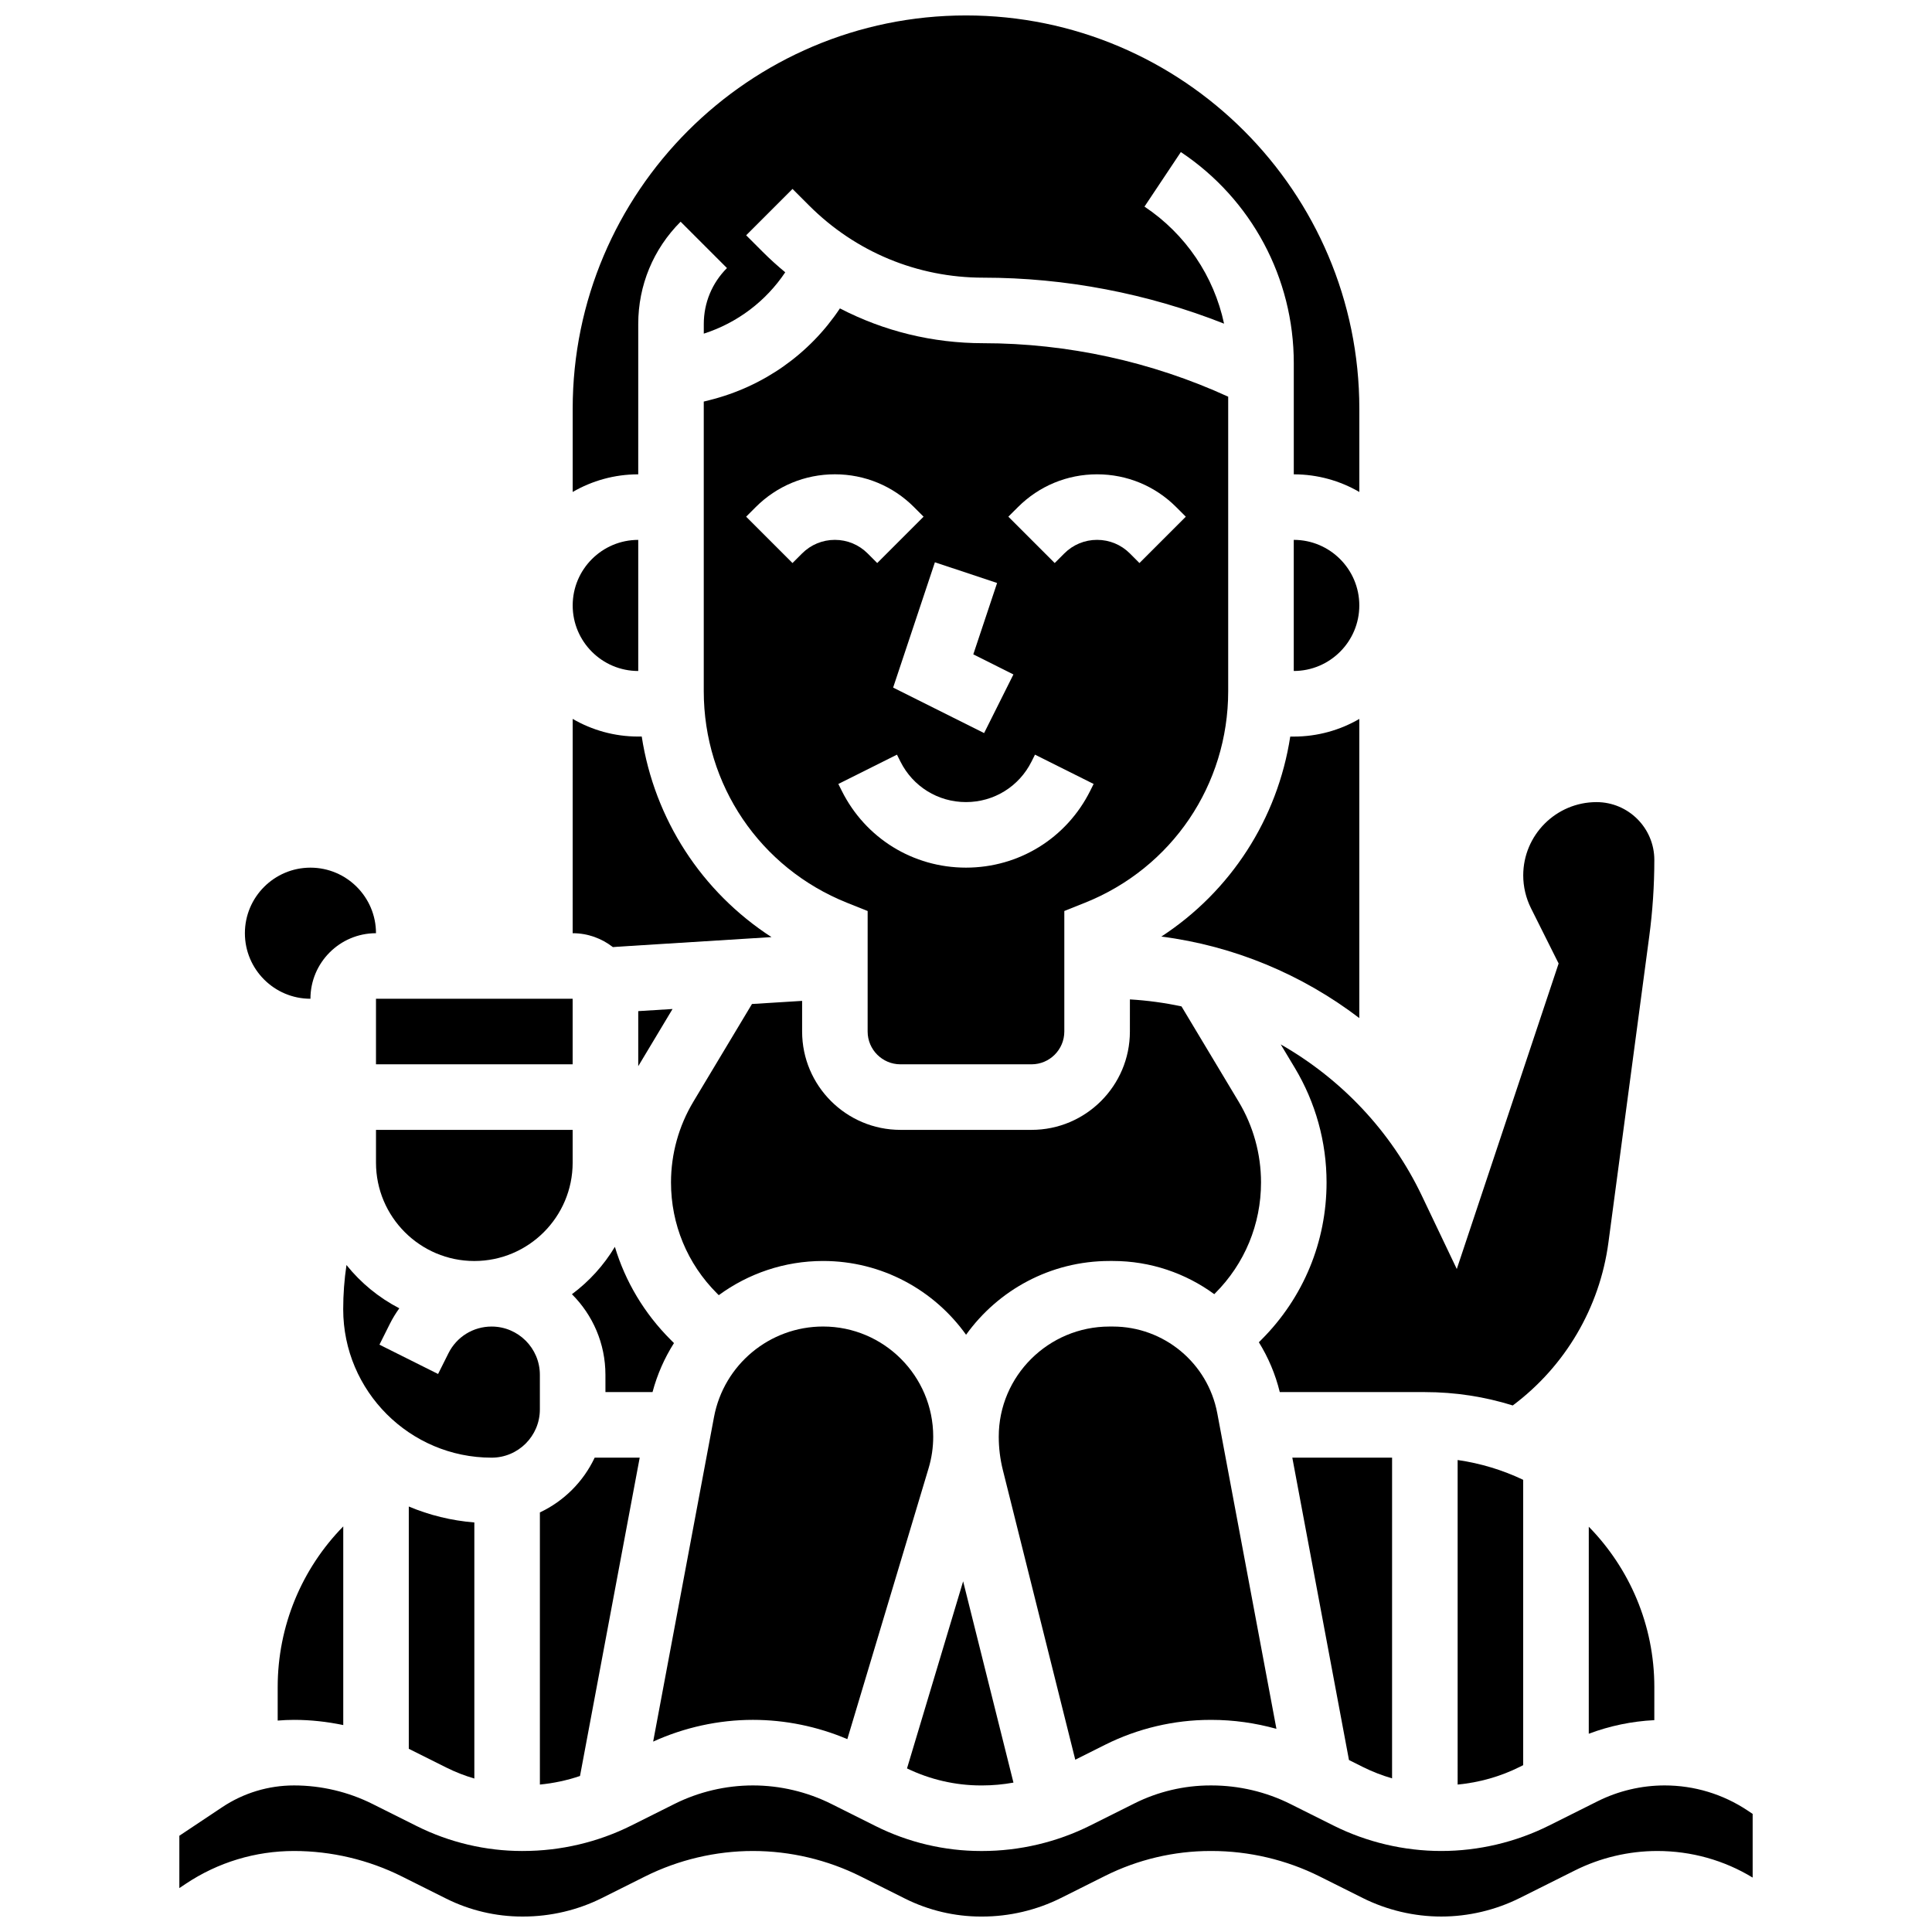
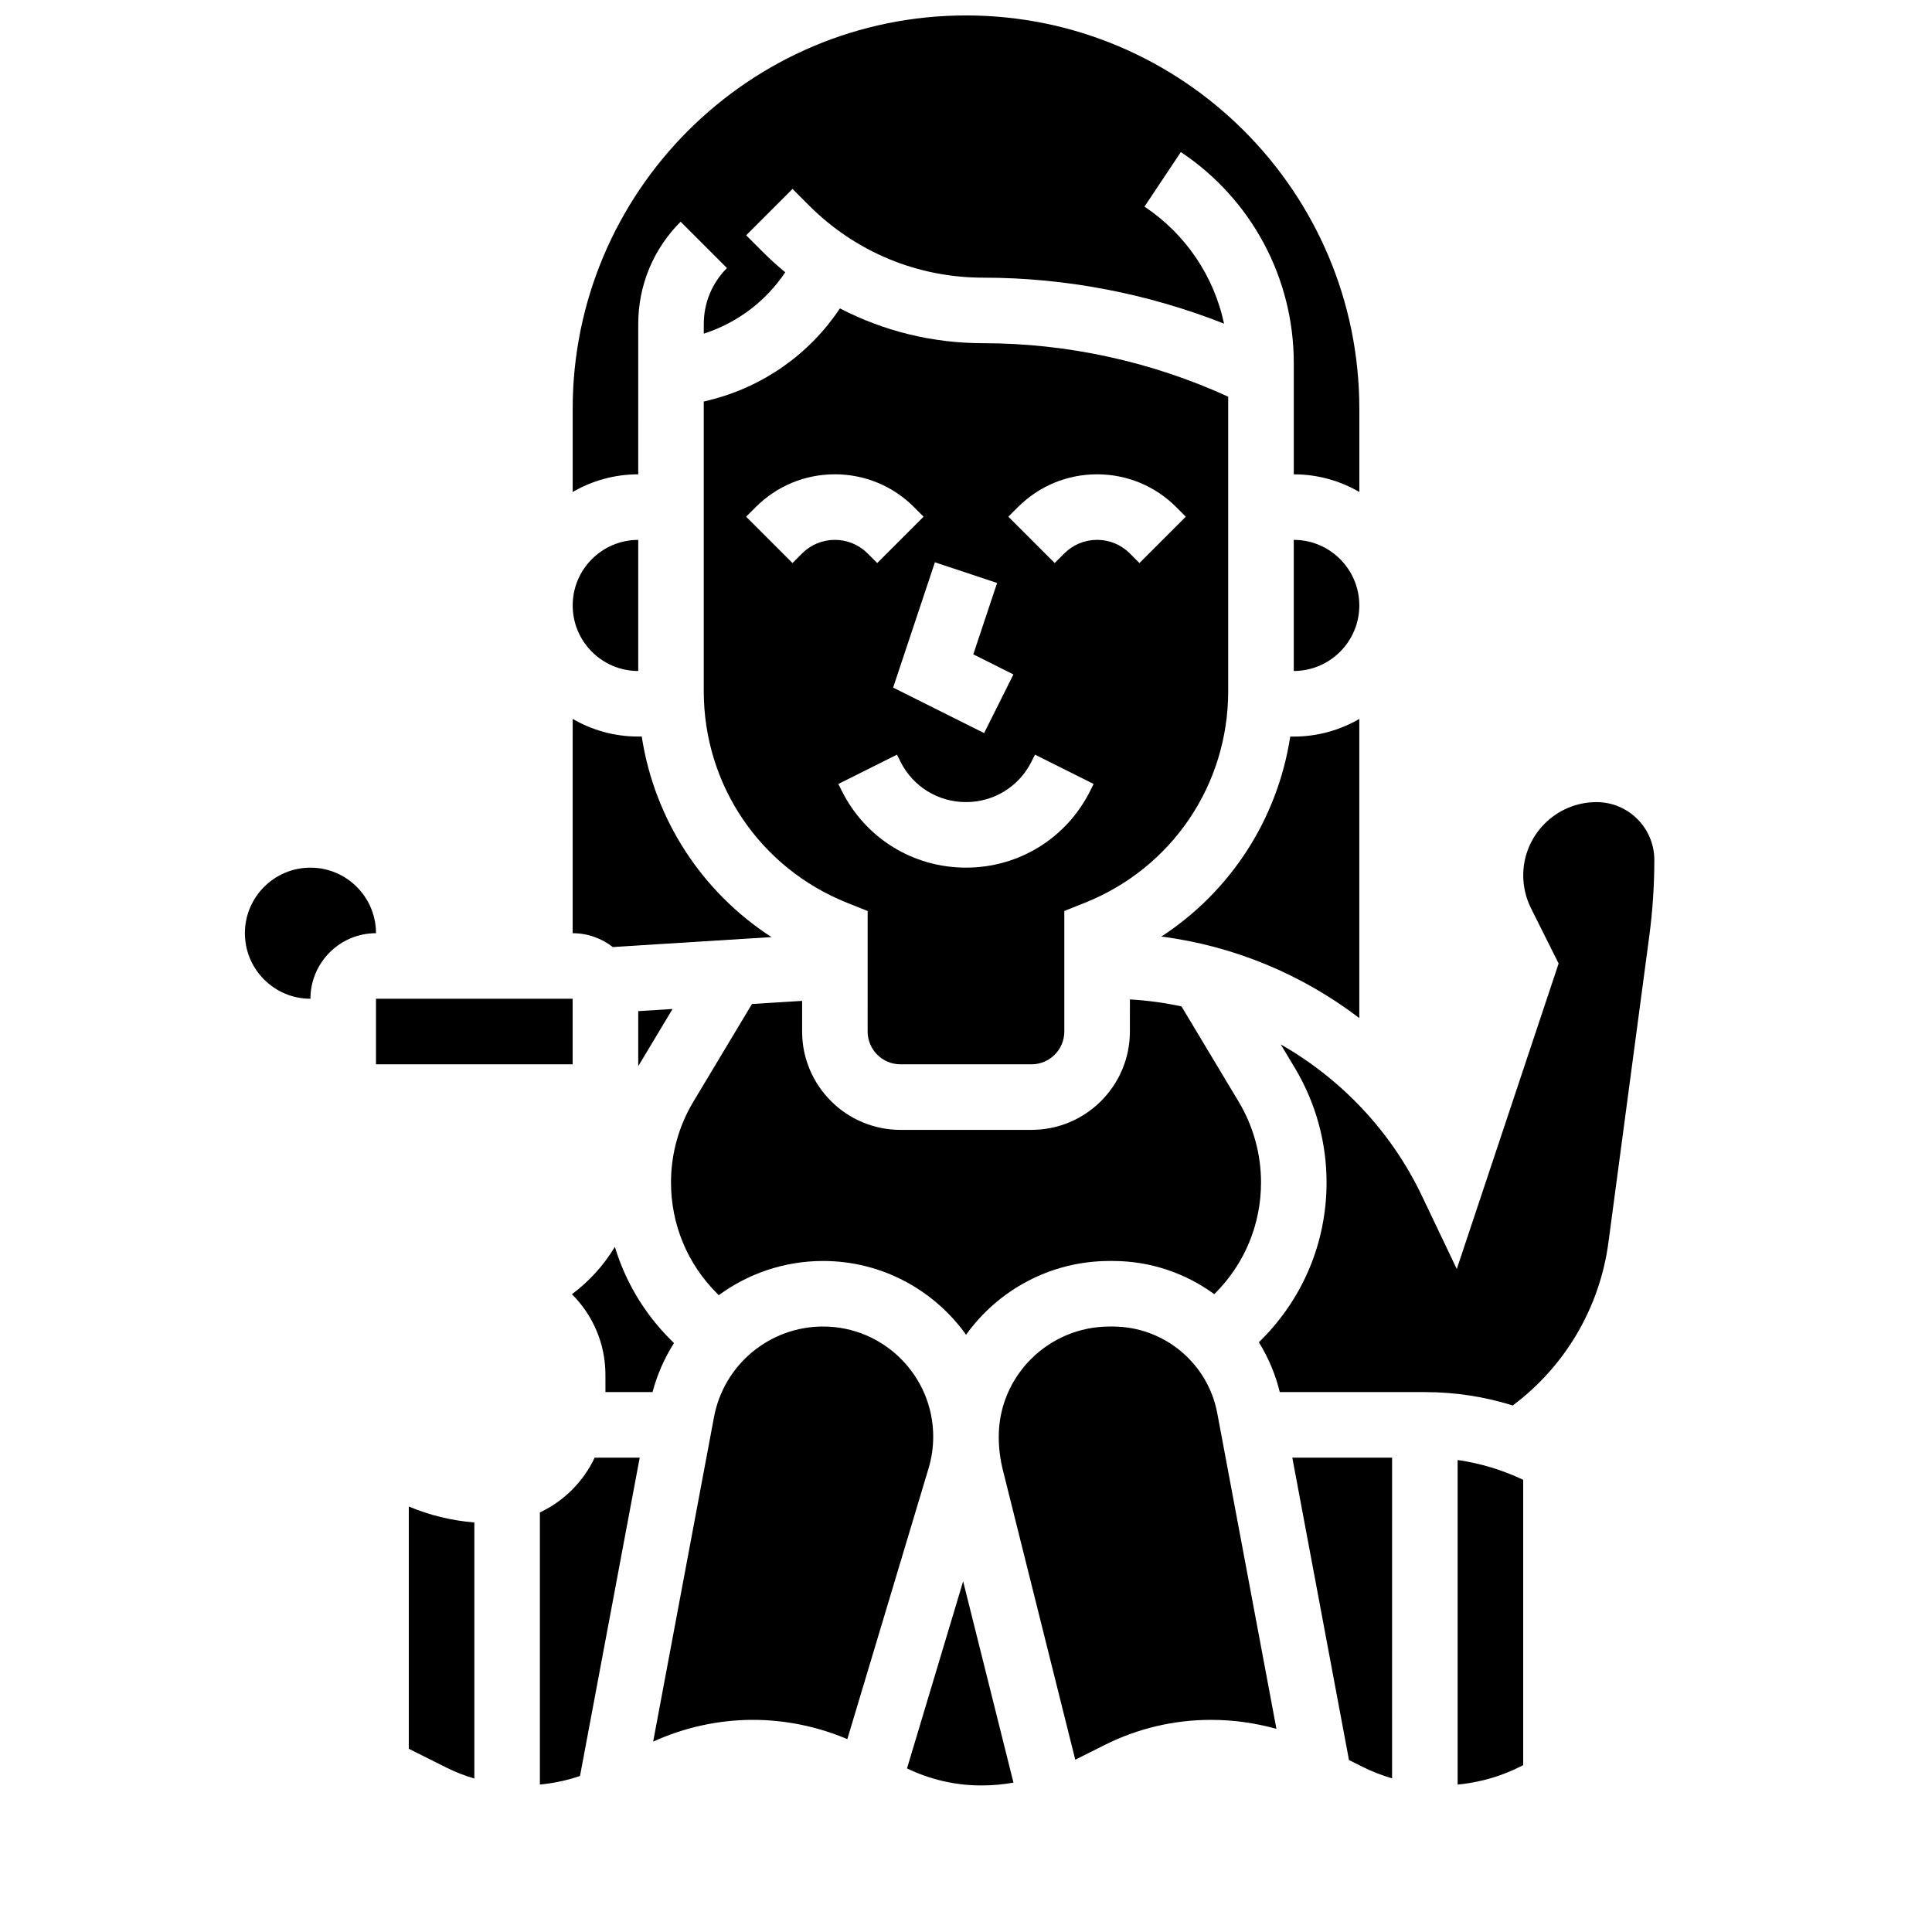
<svg xmlns="http://www.w3.org/2000/svg" width="800px" height="800px" version="1.1" viewBox="144 144 512 512">
  <defs>
    <clipPath id="b">
      <path d="m295 148.09h210v126.91h-210z" />
    </clipPath>
    <clipPath id="a">
-       <path d="m191 617h418v34.902h-418z" />
-     </clipPath>
+       </clipPath>
  </defs>
  <path d="m313.53 530.29h-11.934c-2.996 6.371-8.148 11.523-14.52 14.52v72.117c3.621-0.344 7.195-1.109 10.633-2.273z" />
  <path d="m366.59 225.73c-8.031 12.055-20.223 20.723-34.566 24.312l-1.52 0.379v76.738c0 24.844 14.906 46.859 37.973 56.086l5.461 2.184-0.004 31.938c0 4.789 3.898 8.688 8.688 8.688h34.746c4.789 0 8.688-3.898 8.688-8.688v-31.941l5.461-2.184c23.066-9.227 37.969-31.242 37.969-56.082v-78.035c-20.281-9.281-42.605-14.172-64.906-14.172-13.441 0-26.387-3.203-37.988-9.223zm-10.027 64.938-2.543 2.543-12.285-12.285 2.543-2.543c5.602-5.602 13.051-8.688 20.969-8.688 7.922 0 15.371 3.086 20.969 8.688l2.543 2.543-12.285 12.285-2.539-2.543c-2.32-2.32-5.406-3.598-8.688-3.598-3.277 0-6.363 1.281-8.684 3.598zm76.344 62.93c-6.273 12.543-18.883 20.336-32.91 20.336s-26.641-7.793-32.91-20.34l-0.918-1.832 15.539-7.769 0.914 1.832c3.312 6.625 9.969 10.738 17.371 10.738s14.062-4.113 17.371-10.738l0.918-1.836 15.539 7.769zm-19.137-75.211c5.602-5.602 13.051-8.688 20.969-8.688 7.922 0 15.371 3.086 20.969 8.688l2.543 2.543-12.285 12.285-2.539-2.547c-2.32-2.32-5.406-3.598-8.688-3.598s-6.367 1.277-8.688 3.598l-2.543 2.543-12.285-12.285zm-1.203 44.348-7.769 15.539-24.109-12.055 11.07-33.207 16.48 5.492-6.305 18.91z" />
  <path d="m485.93 339.2c-3.363 21.824-15.77 41-34.16 53 19.219 2.465 37.309 10.043 52.461 21.598v-79.273c-5.113 2.965-11.047 4.676-17.371 4.676z" />
-   <path d="m269.7 478.18c14.371 0 26.059-11.691 26.059-26.059v-8.688h-52.117v8.688c0 14.367 11.688 26.059 26.059 26.059z" />
  <path d="m486.86 287.07v34.746c9.578 0 17.371-7.793 17.371-17.371s-7.793-17.375-17.371-17.375z" />
  <path d="m322.61 499.93-0.891-0.891c-6.984-6.984-12-15.414-14.77-24.613-2.941 4.891-6.816 9.16-11.383 12.555 5.484 5.465 8.879 13.02 8.879 21.352l0.004 4.586h12.477c1.246-4.68 3.18-9.039 5.684-12.988z" />
-   <path d="m565.04 603.46c5.559-2.09 11.441-3.312 17.371-3.602l0.004-8.766c0-16.527-6.637-31.523-17.371-42.496z" />
  <path d="m483.4 420.77 3.75 6.246c5.496 9.16 8.402 19.648 8.402 30.332 0 15.746-6.133 30.551-17.266 41.688l-0.676 0.676c2.488 4.008 4.383 8.445 5.543 13.203l38.457 0.004c8.105 0 15.93 1.242 23.285 3.543 13.879-10.375 23.047-25.895 25.355-43.195l10.82-81.148c0.891-6.684 1.344-13.488 1.344-20.23 0-8.449-6.875-15.32-15.32-15.32-10.711 0-19.422 8.715-19.422 19.422 0 3 0.711 6.004 2.051 8.688l7.328 14.656-26.988 80.965-9.27-19.441c-8.172-17.129-21.414-30.969-37.395-40.086z" />
  <path d="m505.14 612.25c2.492 1.246 5.098 2.258 7.773 3.035l0.004-84.988h-26.441l15.016 80.125z" />
  <path d="m530.29 616.93c5.711-0.543 11.332-2.121 16.457-4.688l0.914-0.457v-75.617c-5.402-2.574-11.242-4.367-17.371-5.25z" />
  <path d="m262.28 612.42c2.379 1.191 4.871 2.16 7.426 2.91v-67.863c-6.113-0.492-11.957-1.941-17.371-4.227v64.207z" />
-   <path d="m287.07 517.51v-9.172c0-7.051-5.734-12.789-12.785-12.789-4.875 0-9.258 2.711-11.438 7.07l-2.75 5.5-15.539-7.769 2.75-5.5c0.73-1.465 1.578-2.84 2.512-4.137-5.434-2.812-10.203-6.734-14-11.469-0.574 3.848-0.867 7.758-0.867 11.723 0 21.684 17.645 39.328 39.332 39.328 7.051 0 12.785-5.734 12.785-12.785z" />
  <path d="m313.14 321.82v-34.746c-9.578 0-17.371 7.793-17.371 17.371-0.004 9.582 7.789 17.375 17.371 17.375z" />
  <path d="m343.28 410.07-15.531 25.887c-3.875 6.461-5.926 13.859-5.926 21.395 0 11.105 4.324 21.551 12.18 29.402l0.48 0.48c7.801-5.723 17.391-9.062 27.645-9.062 15.609 0 29.438 7.727 37.891 19.551 8.48-11.82 22.355-19.551 38.02-19.551h0.879c9.965 0 19.285 3.242 26.875 8.793l0.211-0.211c7.856-7.856 12.18-18.297 12.18-29.402 0-7.535-2.051-14.934-5.926-21.395l-15.148-25.25c-4.473-0.961-9.043-1.578-13.672-1.855l-0.004 8.516c0 14.367-11.691 26.059-26.059 26.059h-34.746c-14.367 0-26.059-11.691-26.059-26.059v-8.125z" />
  <path d="m243.64 408.68h52.117v17.371h-52.117z" />
  <path d="m436.91 606.36c8.598-4.301 18.223-6.574 27.84-6.574h0.328c5.809 0 11.605 0.824 17.188 2.375l-15.672-83.625c-2.492-13.32-14.141-22.988-27.688-22.988h-0.879c-16.18 0-29.348 13.094-29.348 29.188 0 2.981 0.367 5.953 1.09 8.844l19.188 76.758z" />
  <g clip-path="url(#b)">
    <path d="m313.14 254.77v-24.902c0-10.242 3.988-19.871 11.23-27.113l12.285 12.285c-3.965 3.961-6.144 9.23-6.144 14.828v2.555c8.898-2.863 16.441-8.582 21.586-16.262-2.059-1.699-4.051-3.504-5.965-5.414l-4.391-4.391 12.285-12.285 4.391 4.391c12.332 12.332 28.73 19.125 46.168 19.125 21.766 0 43.551 4.184 63.805 12.188-2.684-12.566-10.152-23.727-21.09-31.02l9.637-14.457c18.742 12.496 29.93 33.398 29.93 55.922v29.484c6.328 0 12.258 1.707 17.371 4.676v-22.047c0-57.477-46.762-104.24-104.24-104.24-57.473 0-104.23 46.762-104.23 104.24v22.047c5.113-2.965 11.047-4.676 17.371-4.676z" />
  </g>
  <path d="m226.27 408.68c0-9.578 7.793-17.371 17.371-17.371 0-9.578-7.793-17.371-17.371-17.371s-17.371 7.793-17.371 17.371 7.793 17.371 17.371 17.371z" />
  <g clip-path="url(#a)">
    <path d="m607.15 623.82c-6.539-4.359-14.148-6.664-22.008-6.664-6.129 0-12.262 1.449-17.742 4.188l-12.879 6.441c-8.824 4.414-18.703 6.746-28.57 6.746-9.867 0-19.75-2.332-28.574-6.746l-11.426-5.715c-6.422-3.211-13.641-4.91-20.867-4.91h-0.328c-6.934 0-13.871 1.637-20.07 4.738l-11.77 5.887c-8.824 4.414-18.727 6.75-28.637 6.75h-0.328c-9.617 0-19.246-2.273-27.848-6.578l-11.766-5.887c-6.426-3.215-13.617-4.914-20.801-4.914s-14.371 1.695-20.793 4.906l-11.441 5.723c-8.82 4.41-18.723 6.742-28.633 6.742l-0.328 0.004c-9.613 0-19.238-2.273-27.836-6.57l-11.781-5.891c-6.418-3.215-13.613-4.914-20.793-4.914-6.805 0-13.391 1.996-19.051 5.769l-11.352 7.566v13.867l1.711-1.141c8.523-5.684 18.441-8.688 28.688-8.688 9.867 0 19.746 2.332 28.57 6.746l11.781 5.891c6.195 3.098 13.133 4.734 20.062 4.734h0.328c7.227 0 14.441-1.695 20.863-4.91l11.441-5.723c8.824-4.406 18.699-6.738 28.562-6.738 9.867 0 19.746 2.332 28.57 6.746l11.766 5.887c6.199 3.102 13.145 4.742 20.078 4.742h0.328c7.227 0 14.441-1.699 20.867-4.914l11.77-5.887c8.598-4.301 18.223-6.574 27.84-6.574h0.328c9.91 0 19.816 2.332 28.637 6.746l11.426 5.715c6.422 3.211 13.617 4.91 20.805 4.91 7.184 0 14.379-1.699 20.805-4.91l14.629-7.312c6.734-3.367 14.277-5.148 21.805-5.148 9.059 0 17.738 2.453 25.285 7.047v-16.875z" />
  </g>
-   <path d="m217.59 599.97c1.441-0.121 2.887-0.188 4.344-0.188 4.375 0 8.742 0.484 13.031 1.379v-52.645c-10.988 11.199-17.375 26.379-17.375 42.578z" />
  <path d="m307.85 394.88 40.605-2.539c-18.516-11.992-31.012-31.238-34.387-53.152l-0.93 0.004c-6.328 0-12.258-1.707-17.371-4.676l-0.004 56.793c4.016 0 7.711 1.383 10.656 3.684 0.477-0.039 0.953-0.082 1.43-0.113z" />
  <path d="m313.14 426.55 9.09-15.156-9.09 0.566z" />
  <path d="m404.28 617.16c2.781 0 5.562-0.258 8.297-0.75l-13.336-53.344-14.875 49.582c6.078 2.945 12.836 4.512 19.586 4.512z" />
  <path d="m368.55 604.89 21.531-71.773c0.816-2.723 1.23-5.543 1.23-8.387 0-16.094-13.094-29.188-29.188-29.188-14.145 0-26.301 10.09-28.906 23.992l-16.125 86.008c8.27-3.762 17.355-5.762 26.441-5.762 8.562 0 17.133 1.762 25.016 5.109z" />
</svg>